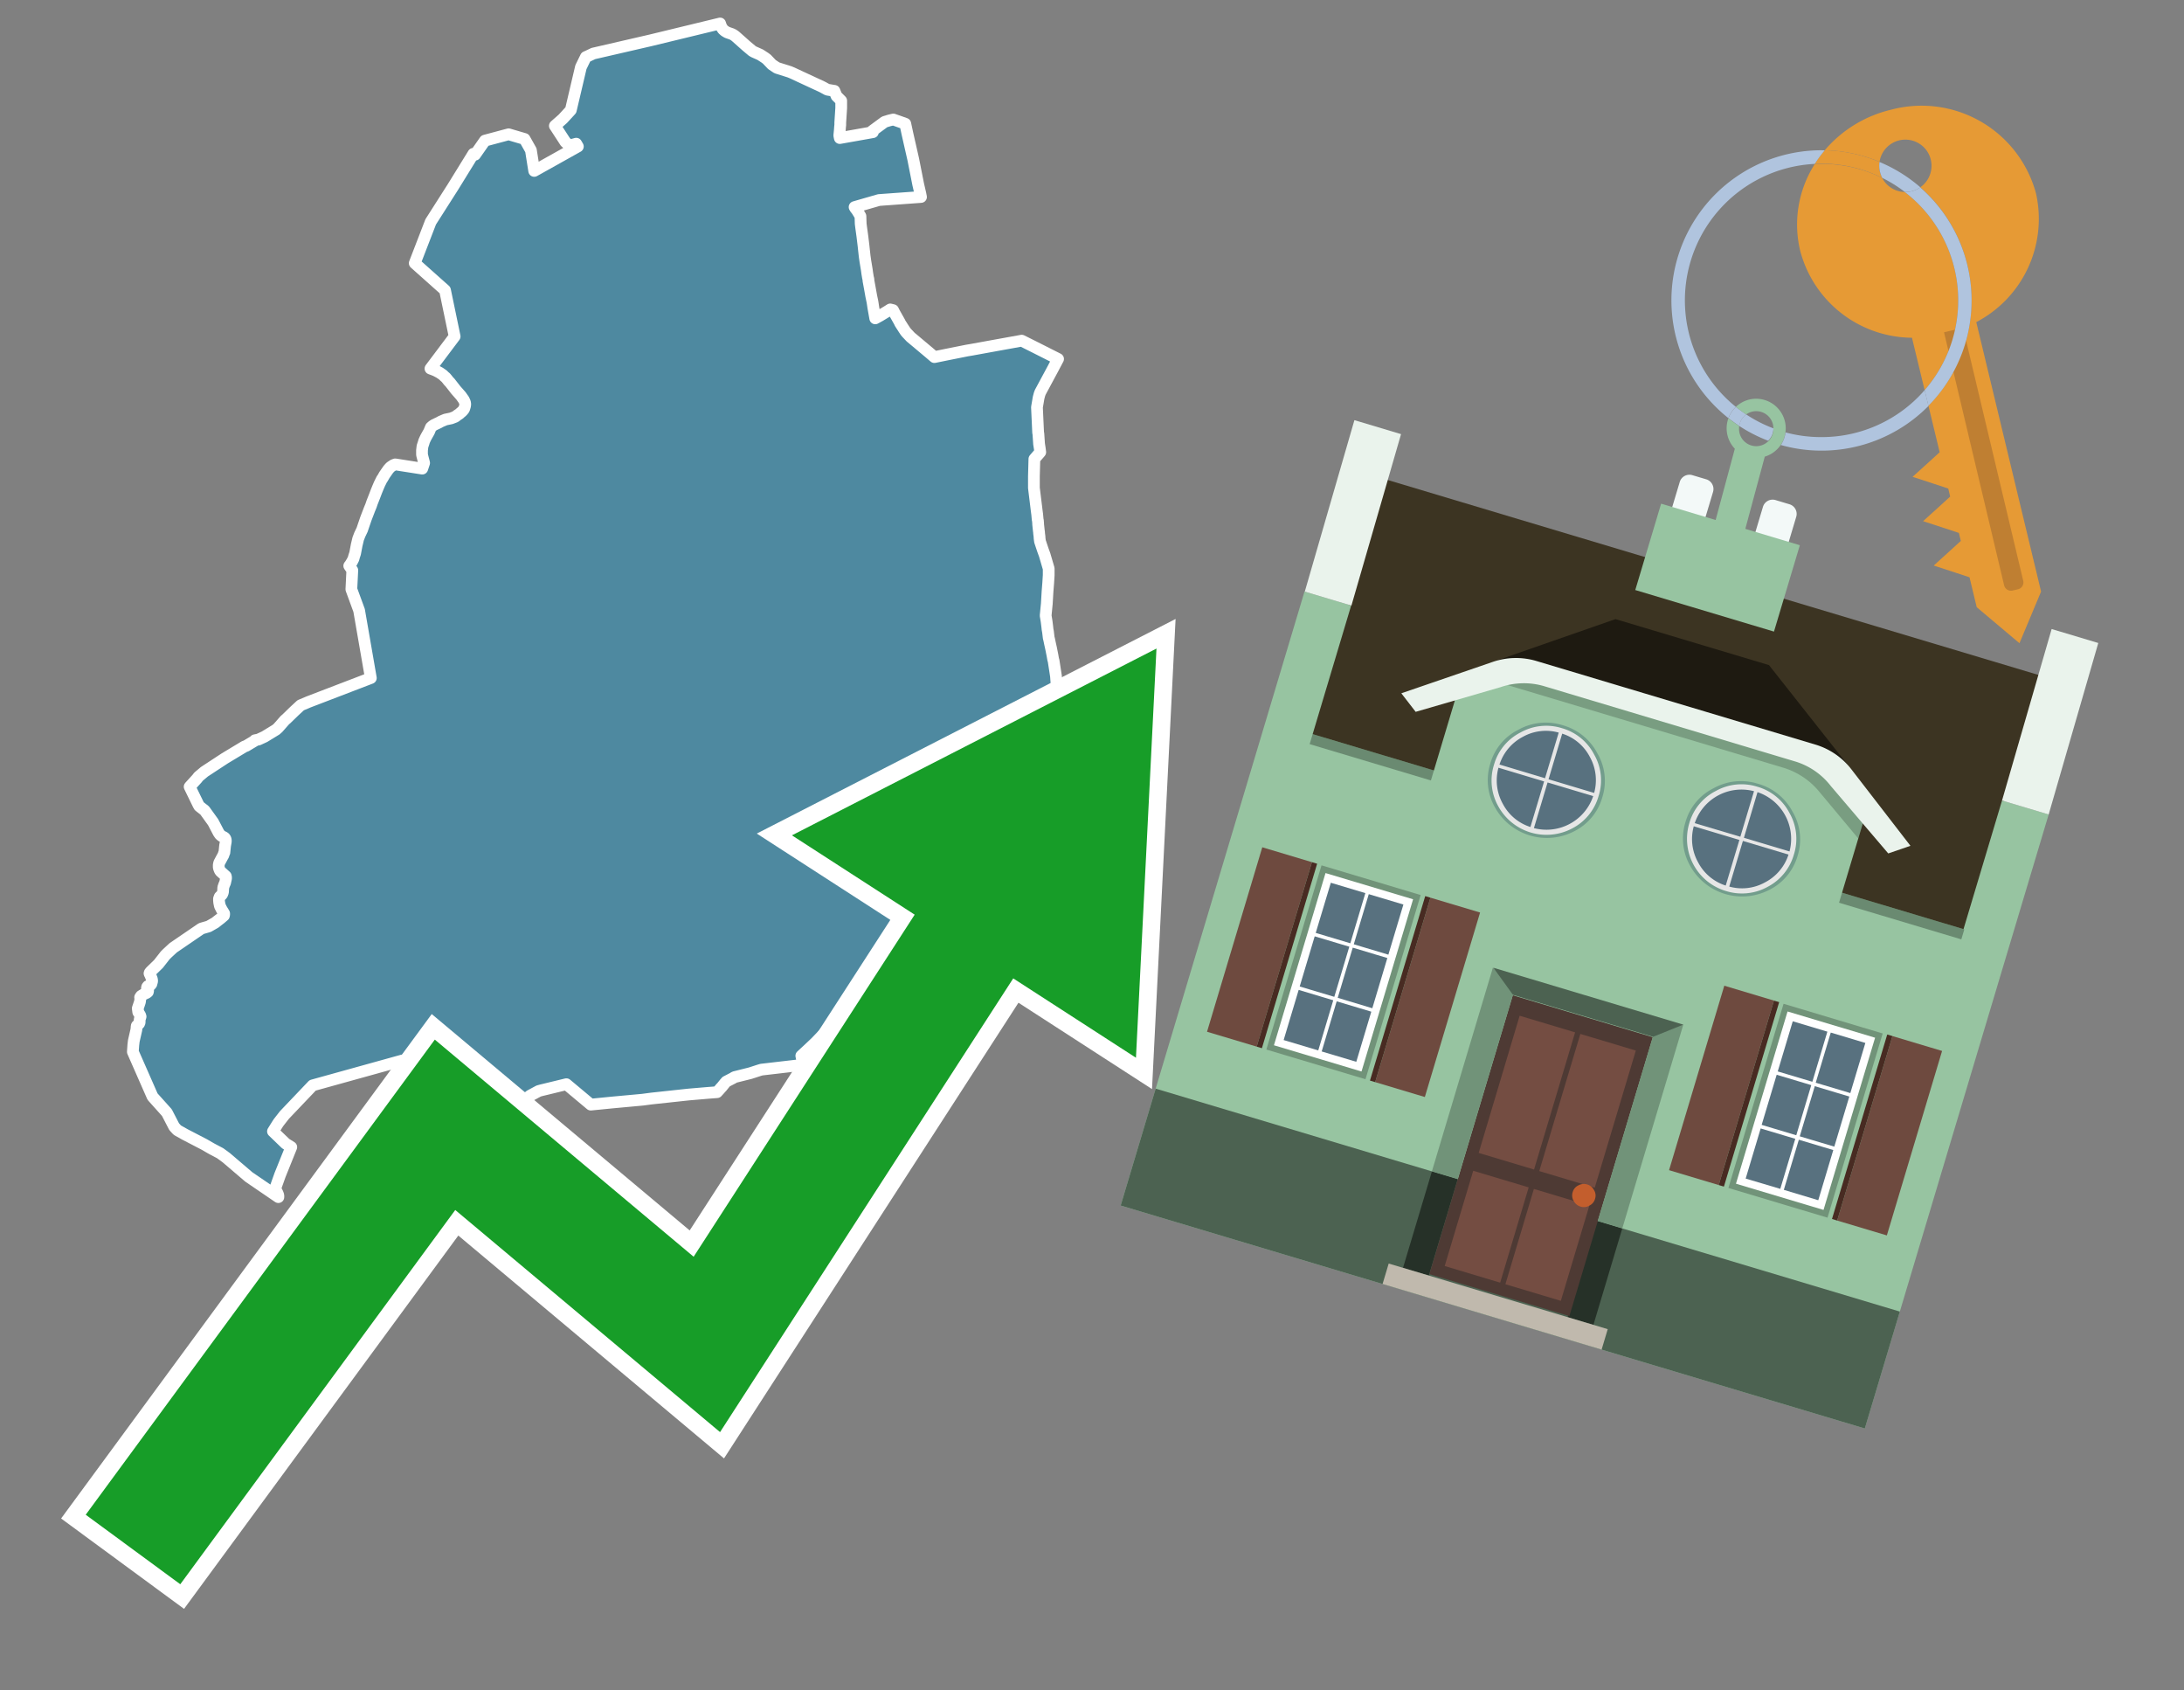
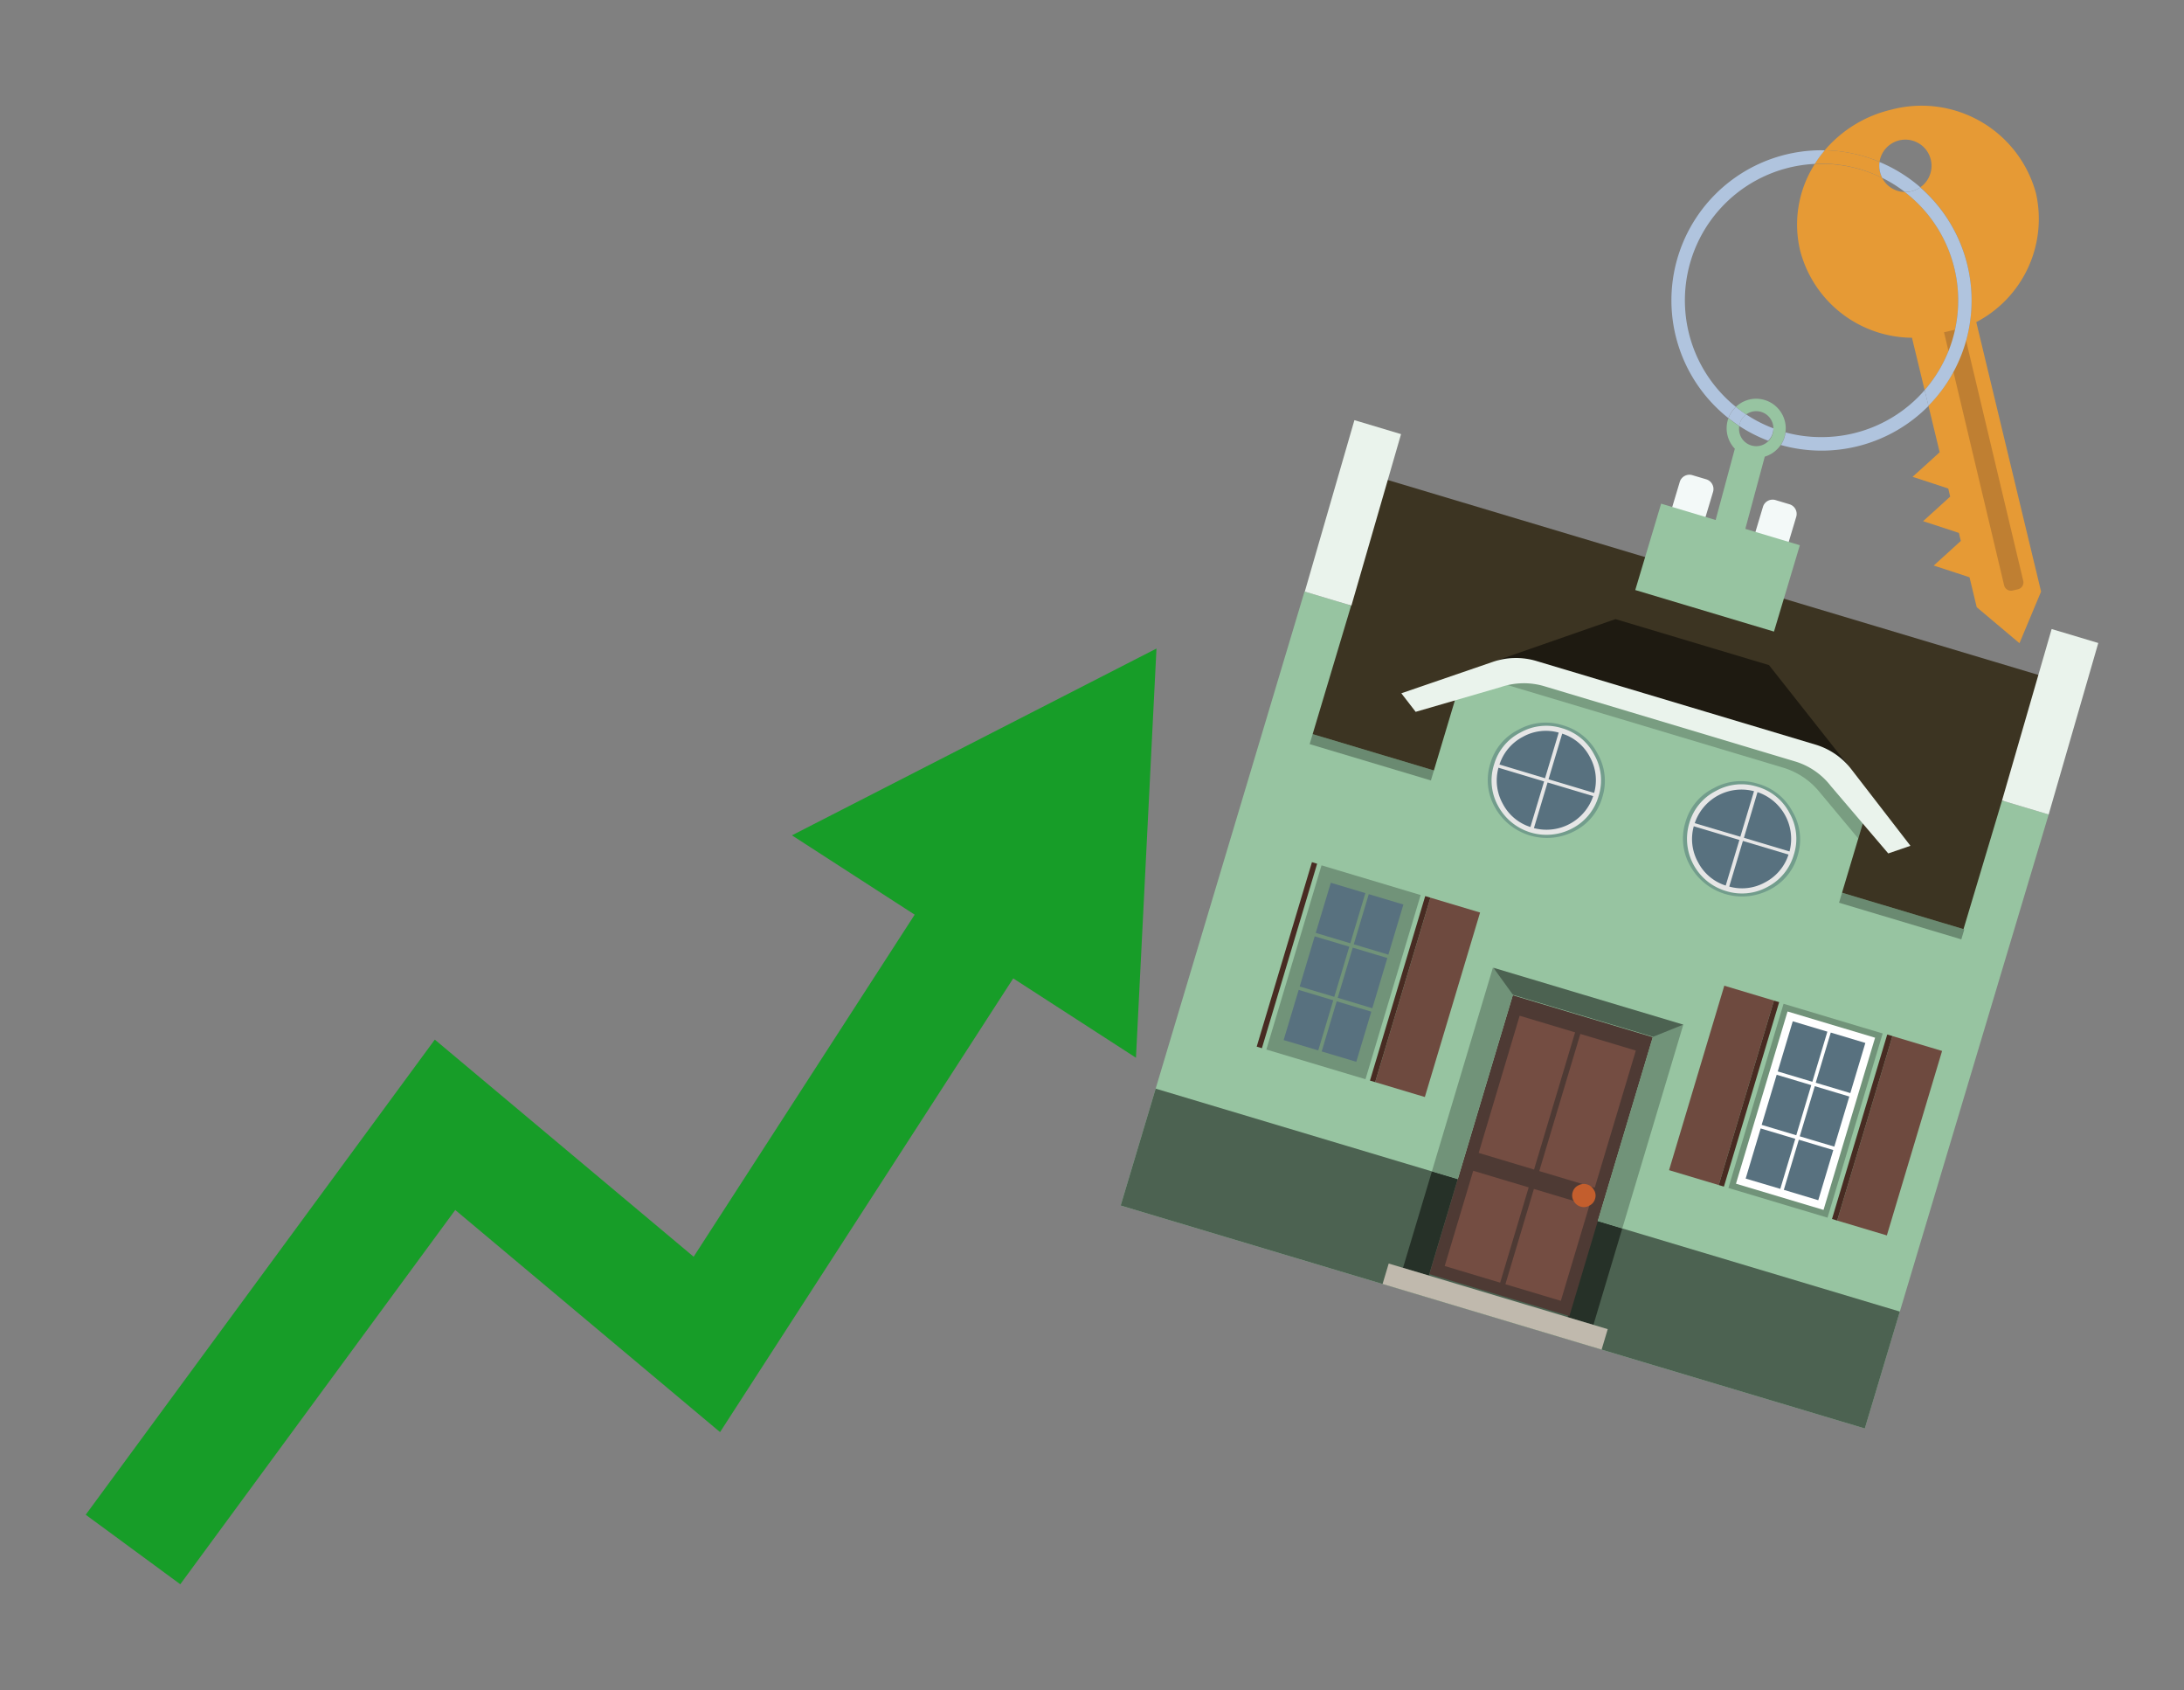
<svg xmlns="http://www.w3.org/2000/svg" id="Text" width="93.05" height="72" viewBox="0 0 93.05 72">
  <rect x="0" y="0" width="93.05" height="72" fill="#808080" stroke="none" />
-   <polygon points="13.14,29.9 15.8,28.88 15.3,26 14.97,25.1 15.01,24.29 14.88,24.1 14.92,24.05 14.95,24 15,23.92 15.06,23.8 15.09,23.69 15.13,23.57 15.2,23.2 15.21,23.16 15.22,23.12 15.26,22.95 15.33,22.77 15.43,22.56 15.47,22.44 15.59,22.09 15.74,21.7 15.81,21.53 15.85,21.41 15.96,21.13 16.04,20.92 16.11,20.75 16.17,20.61 16.27,20.41 16.3,20.37 16.38,20.23 16.54,20 16.6,19.93 16.64,19.89 16.7,19.85 16.76,19.81 16.84,19.78 17.99,19.96 18.07,19.72 18.05,19.64 17.99,19.41 17.98,19.36 17.98,19.32 17.98,19.21 17.98,19.18 18,19.01 18.05,18.86 18.07,18.79 18.12,18.68 18.15,18.62 18.28,18.39 18.36,18.2 18.43,18.14 18.49,18.1 18.7,18 18.79,17.95 18.98,17.87 19.22,17.82 19.4,17.75 19.45,17.71 19.49,17.68 19.58,17.62 19.62,17.58 19.67,17.54 19.71,17.5 19.76,17.44 19.78,17.4 19.81,17.3 19.82,17.24 19.82,17.2 19.81,17.14 19.76,17.03 19.64,16.86 19.42,16.61 19.35,16.52 19.17,16.29 19.12,16.24 19.04,16.14 18.99,16.08 18.94,16.04 18.87,15.97 18.81,15.93 18.74,15.88 18.61,15.81 18.55,15.78 18.45,15.74 18.34,15.7 19.37,14.33 18.96,12.36 17.67,11.21 18.35,9.45 19.3,7.96 20.17,6.55 20.24,6.59 20.66,5.99 21.67,5.72 22.35,5.92 22.62,6.4 22.76,7.28 24.62,6.24 24.55,6.12 24.26,6.2 24.09,6.05 23.7,5.45 23.64,5.36 23.98,5.06 24.32,4.69 24.75,2.86 24.96,2.43 25.07,2.38 25.28,2.28 27.71,1.72 30.68,1 30.7,1.06 30.74,1.16 30.78,1.22 30.8,1.25 30.88,1.32 30.98,1.38 31.18,1.45 31.24,1.48 31.3,1.52 31.35,1.56 31.8,1.96 32.05,2.17 32.12,2.21 32.39,2.33 32.59,2.46 32.67,2.52 32.89,2.75 33.1,2.89 33.64,3.06 33.76,3.11 34.06,3.25 35.03,3.7 35.25,3.82 35.55,3.87 35.64,4.09 35.84,4.29 35.84,4.6 35.8,5.22 35.8,5.32 35.79,5.41 35.78,5.55 35.76,5.75 35.76,5.78 35.78,5.88 37.19,5.63 37.16,5.58 37.69,5.19 37.89,5.13 38.06,5.09 38.57,5.27 38.66,5.69 38.91,6.79 39.12,7.85 39.21,8.24 39.24,8.39 37.45,8.52 36.41,8.82 36.44,8.87 36.51,8.96 36.62,9.14 36.66,9.21 36.67,9.53 36.69,9.69 36.74,10.05 36.79,10.46 36.81,10.65 36.84,10.92 36.87,11.13 36.93,11.49 36.95,11.64 36.98,11.82 37,11.9 37,11.95 37.05,12.22 37.07,12.33 37.12,12.61 37.17,12.85 37.18,12.91 37.21,13.11 37.29,13.56 37.49,13.45 37.82,13.25 37.93,13.18 38.05,13.21 38.11,13.33 38.33,13.72 38.34,13.75 38.41,13.86 38.5,14 38.58,14.12 38.63,14.18 38.8,14.36 39.04,14.56 39.6,15.03 39.81,15.21 40.3,15.11 41.05,14.96 41.2,14.93 41.38,14.9 42.48,14.7 43.53,14.51 44.05,14.77 45.08,15.29 44.91,15.61 44.89,15.65 44.32,16.71 44.29,16.79 44.25,16.94 44.18,17.35 44.23,18.43 44.24,18.47 44.27,18.91 44.3,19.1 44.32,19.26 44.07,19.55 44.05,20.29 44.05,20.78 44.17,21.76 44.19,21.91 44.21,22.13 44.22,22.17 44.23,22.29 44.23,22.33 44.26,22.61 44.27,22.68 44.27,22.71 44.29,22.87 44.29,22.91 44.3,22.99 44.31,23.06 44.43,23.42 44.51,23.64 44.68,24.22 44.68,24.5 44.66,24.82 44.63,25.2 44.6,25.71 44.55,26.22 44.59,26.46 44.62,26.7 44.63,26.8 44.65,26.91 44.68,27.16 44.7,27.24 44.74,27.43 44.78,27.61 44.84,27.91 44.87,28.08 44.89,28.15 44.99,28.8 45,28.94 45.02,29.18 45.02,29.33 45.01,29.44 45.03,29.66 45.04,29.81 45.05,29.96 45.07,30.09 45.13,30.45 45.15,30.56 45.25,30.77 45.28,30.81 45.32,30.89 45.33,30.92 45.43,31.04 45.47,31.11 45.49,31.14 45.51,31.17 45.54,31.24 45.57,31.32 45.58,31.35 45.62,31.47 45.66,31.63 45.67,31.68 45.68,31.72 45.69,31.84 45.69,31.92 45.7,32.02 45.71,32.17 45.72,32.23 45.78,32.36 45.79,32.46 45.8,32.5 45.82,32.58 45.85,32.67 45.86,32.7 45.91,32.81 45.97,32.92 46.05,33.01 46.16,33.14 46.18,33.2 46.19,33.24 46.18,33.28 46.13,33.36 46.08,33.44 45.98,33.61 45.9,33.73 45.86,33.78 45.85,34.07 45.84,34.22 45.84,34.31 45.84,34.39 45.83,34.44 45.81,34.56 45.8,34.64 45.78,34.73 45.78,34.76 45.05,34.69 44.22,35.99 44.33,36.61 43.92,38.05 44.5,38.31 44.98,38.49 46.13,38.85 46.2,39.07 46.23,39.17 46.3,39.35 46.33,39.42 46.36,39.51 46.4,39.59 46.42,39.64 46.44,39.76 46.45,39.86 46.47,39.97 46.55,40.18 46.56,40.21 46.39,40.26 46.1,40.14 46.07,40.11 45.91,40 45.75,39.9 45.4,39.83 45.26,39.79 45.13,39.73 45.05,39.69 44.77,40.07 43.3,41.29 42.62,40.9 42.55,40.94 42.41,41 42.31,41.03 41.71,41.18 40.95,41.23 40.91,41.57 40.89,43.05 40.73,44.02 40.73,44.1 40.73,44.15 40.74,44.2 40.83,44.54 39.42,45.06 38.29,45.46 37.41,46.1 37.31,46.02 37.28,45.98 37.09,45.77 37,45.68 36.84,45.52 36.81,45.49 36.16,44.76 36.03,44.61 35.75,44.29 35.32,43.8 35.2,43.93 34.76,44.39 34.56,44.58 34.4,44.73 34.14,44.97 34.19,45.21 34.16,45.26 34.07,45.37 32.44,45.56 32.34,45.59 31.97,45.71 31.29,45.88 31.23,45.92 30.94,46.07 30.87,46.15 30.75,46.3 30.71,46.34 30.66,46.4 30.55,46.52 30.16,46.55 29.34,46.62 27.76,46.79 27.38,46.84 26.08,46.96 25.17,47.05 24.13,46.18 23.35,46.37 23.06,46.44 22.95,46.47 22.58,46.67 22.33,46.88 22.28,46.91 21.89,47.16 21.71,47.25 21.62,47.3 20.99,47.59 20.88,47.44 20.48,46.75 19.68,45.63 19.49,45.4 19.41,45.31 18.76,44.66 18.16,45.03 18.06,45.09 17.96,45.12 17.14,45.17 13.32,46.23 12.12,47.49 11.94,47.72 11.87,47.81 11.83,47.87 11.63,48.19 12.17,48.71 12.41,48.86 12.24,49.28 11.93,50.05 11.72,50.64 11.77,50.71 11.79,50.76 11.81,50.79 11.84,50.86 11.86,50.92 11.86,50.99 10.6,50.13 9.64,49.31 9.38,49.12 9.02,48.93 8.69,48.74 7.88,48.32 7.56,48.14 7.52,48.1 7.42,47.99 7.11,47.39 6.5,46.71 5.66,44.8 5.68,44.51 5.7,44.34 5.81,43.86 5.82,43.75 5.82,43.72 5.83,43.69 5.92,43.61 5.94,43.58 5.95,43.54 5.95,43.43 5.99,43.3 5.97,43.24 5.89,43.11 5.87,42.95 5.96,42.68 5.97,42.62 5.98,42.54 5.97,42.48 5.99,42.45 6.01,42.42 6.09,42.37 6.14,42.34 6.25,42.29 6.3,42.25 6.31,42.2 6.28,42.12 6.26,42.09 6.27,42.04 6.3,42 6.41,41.96 6.45,41.91 6.46,41.87 6.48,41.8 6.48,41.76 6.47,41.7 6.4,41.52 6.38,41.49 6.37,41.46 6.38,41.43 6.42,41.38 6.75,41.06 7.04,40.69 7.12,40.61 7.38,40.37 8.58,39.55 8.89,39.46 9.17,39.3 9.27,39.22 9.4,39.12 9.54,39 9.55,38.96 9.55,38.91 9.44,38.73 9.37,38.59 9.34,38.45 9.33,38.35 9.33,38.28 9.35,38.23 9.36,38.2 9.45,38.11 9.47,38.08 9.5,38 9.51,37.85 9.51,37.81 9.55,37.69 9.59,37.6 9.63,37.42 9.63,37.36 9.62,37.32 9.41,37.13 9.38,37.1 9.36,37.06 9.34,37.01 9.33,36.98 9.32,36.95 9.32,36.9 9.32,36.84 9.34,36.75 9.48,36.49 9.52,36.42 9.53,36.38 9.54,36.35 9.56,36.31 9.59,36.02 9.62,35.85 9.62,35.78 9.61,35.74 9.59,35.7 9.56,35.67 9.44,35.61 9.37,35.55 9.31,35.46 9.08,35.02 8.72,34.52 8.49,34.34 8.45,34.27 8.08,33.51 8.39,33.17 8.46,33.08 8.71,32.87 9.58,32.3 10.41,31.8 10.49,31.77 10.84,31.56 10.86,31.53 11.01,31.5 11.27,31.38 11.76,31.08 11.85,31 12.14,30.67 12.2,30.62 12.54,30.29 12.81,30.04 " fill="#4e89a0" stroke="#fff" stroke-linejoin="round" stroke-width="0.5" />
-   <polygon points="49.272 27.624 33.741 35.58 38.97 38.959 29.553 53.529 18.525 44.281 3.652 64.518 7.681 67.479 19.396 51.538 30.678 60.999 43.169 41.673 48.398 45.053 49.272 27.624" fill="none" stroke="#fff" stroke-miterlimit="10" stroke-width="1.5" />
  <polygon points="49.272 27.624 33.741 35.58 38.97 38.959 29.553 53.529 18.525 44.281 3.652 64.518 7.681 67.479 19.396 51.538 30.678 60.999 43.169 41.673 48.398 45.053 49.272 27.624" fill="#179d28" />
  <path d="M80.19,7.577a1.16,1.16,0,0,1-.094-.251,1.114,1.114,0,0,1-.018-.429A6.367,6.367,0,0,0,77.743,6.4a5.269,5.269,0,0,0-.423.577c.1,0,.192-.007.288-.007A5.794,5.794,0,0,1,80.19,7.577Z" fill="#e69a35" />
  <path d="M77.608,6.4A6.394,6.394,0,0,0,73.64,17.81a1.26,1.26,0,0,1,.317-.48A5.821,5.821,0,0,1,77.32,6.981a5.269,5.269,0,0,1,.423-.577Z" fill="#b0c4de" />
  <path d="M84.2,13.72a4.962,4.962,0,0,0,2.545-5.48,5.047,5.047,0,0,0-6.179-3.566A5.322,5.322,0,0,0,77.743,6.4a6.367,6.367,0,0,1,2.335.493,1.114,1.114,0,1,1,1.736,1.084,6.392,6.392,0,0,1,.347,9.3l.479,1.985-.438.4-.716.648.92.3.6.2.082.341-.438.4-.716.648.92.3.605.2.082.341-.438.4-.716.649.92.3.605.2.307,1.274,1.821,1.534.921-2.2Z" fill="#e69a35" />
  <path d="M81.154,8.179a1.115,1.115,0,0,1-.964-.6,5.794,5.794,0,0,0-2.582-.6c-.1,0-.192,0-.288.007a4.783,4.783,0,0,0-.625,3.685,4.962,4.962,0,0,0,4.765,3.715L82,16.617a5.82,5.82,0,0,0-.846-8.438Z" fill="#e69a35" />
  <path d="M74.1,18.142a6.386,6.386,0,0,0,1.232.63.73.73,0,0,0,.224-.527h0a5.783,5.783,0,0,1-1.159-.593A.733.733,0,0,0,74.1,18.142Z" fill="#b0c4de" />
  <path d="M74.4,17.652q-.228-.152-.44-.322a1.26,1.26,0,0,0-.317.48c.148.117.3.228.46.332A.733.733,0,0,1,74.4,17.652Z" fill="#b0c4de" />
  <path d="M74.824,16.984a1.257,1.257,0,0,0-.867.346c.141.114.288.222.44.322a.731.731,0,0,1,1.159.593h0a.732.732,0,1,1-1.463,0,.7.7,0,0,1,.007-.1c-.158-.1-.312-.215-.46-.332a1.258,1.258,0,0,0,.273,1.3l-.979,3.635,1.275.341.98-3.639a1.266,1.266,0,0,0,.681-.5,1.249,1.249,0,0,0,.2-.538,1.328,1.328,0,0,0,.012-.168A1.262,1.262,0,0,0,74.824,16.984Z" fill="#97c4a1" />
  <path d="M85.974,25.1l-.226.053a.3.3,0,0,1-.362-.223l-2.56-10.777.81-.193L86.2,24.736A.3.3,0,0,1,85.974,25.1Z" fill="#bf7f32" />
  <path d="M80.1,7.326a1.16,1.16,0,0,0,.094.251,5.833,5.833,0,0,1,.964.6,1.137,1.137,0,0,0,.287-.031,1.108,1.108,0,0,0,.373-.167A6.371,6.371,0,0,0,80.078,6.9,1.114,1.114,0,0,0,80.1,7.326Z" fill="#b0c4de" />
  <path d="M77.608,18.618a5.836,5.836,0,0,1-1.534-.2,1.24,1.24,0,0,1-.2.537,6.4,6.4,0,0,0,6.291-1.666L82,16.617A5.807,5.807,0,0,1,77.608,18.618Z" fill="#b0c4de" />
  <path d="M81.814,7.981a1.108,1.108,0,0,1-.373.167,1.137,1.137,0,0,1-.287.031A5.82,5.82,0,0,1,82,16.617l.161.667a6.392,6.392,0,0,0-.347-9.3Z" fill="#b0c4de" />
  <polygon points="83.79 39.753 55.78 31.364 58.988 20.404 86.964 28.783 83.79 39.753 83.79 39.753" fill="#3c3422" fill-rule="evenodd" />
  <polygon points="81.705 53.32 87.284 34.692 85.297 34.097 83.656 39.575 55.926 31.269 57.567 25.791 55.579 25.196 47.746 51.348 79.451 60.844 81.705 53.32" fill="#97c4a1" fill-rule="evenodd" />
  <rect x="69.522" y="21.148" width="0.444" height="28.983" transform="translate(15.592 92.226) rotate(-73.326)" opacity="0.3" />
  <polygon points="87.284 34.692 85.297 34.097 87.411 26.793 89.398 27.388 87.284 34.692 87.284 34.692" fill="#eaf3ec" fill-rule="evenodd" />
  <polygon points="57.578 25.794 55.591 25.199 57.705 17.896 59.692 18.491 57.578 25.794 57.578 25.794" fill="#eaf3ec" fill-rule="evenodd" />
  <polygon points="79.451 60.844 80.943 55.865 49.238 46.369 47.747 51.348 79.451 60.844 79.451 60.844" fill="#4c6251" fill-rule="evenodd" />
  <path d="M71.566,20.528l-.522,1.743,1.418.425.523-1.744a.432.432,0,0,0-.289-.536l-.593-.177A.431.431,0,0,0,71.566,20.528Z" fill="#f3f9f8" fill-rule="evenodd" />
  <path d="M75.111,21.589l-.522,1.743,1.418.425.522-1.743a.43.43,0,0,0-.289-.536l-.593-.178A.43.43,0,0,0,75.111,21.589Z" fill="#f3f9f8" fill-rule="evenodd" />
  <polygon points="75.368 28.329 68.829 26.37 63.807 28.121 78.733 32.591 75.368 28.329" fill="#1e1a11" />
  <polygon points="78.248 32.422 64.442 28.287 62.236 28.998 60.064 36.247 77.453 41.455 79.651 34.116 78.248 32.422" fill="#97c4a1" />
  <path d="M77.74,32.516S65.088,28.725,65,28.7l-.938.43,11.892,3.562a3.175,3.175,0,0,1,1.532,1l1.685,2.02.327-1.09Z" fill-rule="evenodd" opacity="0.2" />
  <path d="M77.35,31.716,65.458,28.154a3.041,3.041,0,0,0-1.854.037l-3.9,1.339.611.79,3.626-1.054a3.045,3.045,0,0,1,1.855-.037l10.673,3.2A3.028,3.028,0,0,1,78,33.477l2.45,2.874.945-.325-2.518-3.26A3.036,3.036,0,0,0,77.35,31.716Z" fill="#eaf3ec" />
  <polygon points="76.683 23.223 70.773 21.453 69.671 25.132 75.581 26.902 76.683 23.223 76.683 23.223" fill="#97c4a1" fill-rule="evenodd" />
  <g id="Symbol_9_0_Layer2_0_MEMBER_8_MEMBER_21_MEMBER_0_FILL" data-name="Symbol 9 0 Layer2 0 MEMBER 8 MEMBER 21 MEMBER 0 FILL">
    <path d="M66.584,30.892a2.39,2.39,0,0,0-1.891.189,2.317,2.317,0,0,0-1.2,1.448A2.345,2.345,0,0,0,63.7,34.4a2.528,2.528,0,0,0,3.367,1.008,2.339,2.339,0,0,0,1.2-1.447,2.313,2.313,0,0,0-.208-1.87A2.394,2.394,0,0,0,66.584,30.892Z" fill="#729d8c" />
  </g>
  <g id="Symbol_9_0_Layer2_0_MEMBER_8_MEMBER_21_MEMBER_1_FILL" data-name="Symbol 9 0 Layer2 0 MEMBER 8 MEMBER 21 MEMBER 1 FILL">
    <path d="M66.547,31.016a2.241,2.241,0,0,0-1.769.185,2.213,2.213,0,0,0-1.127,1.376,2.239,2.239,0,0,0,.185,1.768,2.341,2.341,0,0,0,3.145.942,2.234,2.234,0,0,0,1.126-1.376,2.207,2.207,0,0,0-.185-1.768A2.237,2.237,0,0,0,66.547,31.016Z" fill="#e6e6e6" />
  </g>
  <g id="Symbol_9_0_Layer2_0_MEMBER_8_MEMBER_21_MEMBER_2_MEMBER_0_FILL" data-name="Symbol 9 0 Layer2 0 MEMBER 8 MEMBER 21 MEMBER 2 MEMBER 0 FILL">
    <path d="M65.787,33.284,63.843,32.7a2.036,2.036,0,0,0,.186,1.539,2.015,2.015,0,0,0,1.175.986Z" fill="#58717f" />
  </g>
  <g id="Symbol_9_0_Layer2_0_MEMBER_8_MEMBER_21_MEMBER_2_MEMBER_1_FILL" data-name="Symbol 9 0 Layer2 0 MEMBER 8 MEMBER 21 MEMBER 2 MEMBER 1 FILL">
    <path d="M65.827,33.148l.582-1.944a2.01,2.01,0,0,0-1.523.178,2.037,2.037,0,0,0-1,1.183Z" fill="#58717f" />
  </g>
  <g id="Symbol_9_0_Layer2_0_MEMBER_8_MEMBER_21_MEMBER_2_MEMBER_2_FILL" data-name="Symbol 9 0 Layer2 0 MEMBER 8 MEMBER 21 MEMBER 2 MEMBER 2 FILL">
    <path d="M67.878,33.91l-1.943-.582-.582,1.944a2.1,2.1,0,0,0,2.525-1.362Z" fill="#58717f" />
  </g>
  <g id="Symbol_9_0_Layer2_0_MEMBER_8_MEMBER_21_MEMBER_2_MEMBER_3_FILL" data-name="Symbol 9 0 Layer2 0 MEMBER 8 MEMBER 21 MEMBER 2 MEMBER 3 FILL">
    <path d="M66.558,31.249l-.582,1.943,1.943.582a2.031,2.031,0,0,0-.186-1.539A2.009,2.009,0,0,0,66.558,31.249Z" fill="#58717f" />
  </g>
  <g id="Symbol_9_0_Layer2_0_MEMBER_8_MEMBER_21_MEMBER_0_FILL-2" data-name="Symbol 9 0 Layer2 0 MEMBER 8 MEMBER 21 MEMBER 0 FILL">
    <path d="M74.9,33.384a2.4,2.4,0,0,0-1.891.189,2.316,2.316,0,0,0-1.2,1.448,2.341,2.341,0,0,0,.209,1.87A2.527,2.527,0,0,0,75.387,37.9a2.345,2.345,0,0,0,1.2-1.447,2.314,2.314,0,0,0-.209-1.87A2.389,2.389,0,0,0,74.9,33.384Z" fill="#729d8c" />
  </g>
  <g id="Symbol_9_0_Layer2_0_MEMBER_8_MEMBER_21_MEMBER_1_FILL-2" data-name="Symbol 9 0 Layer2 0 MEMBER 8 MEMBER 21 MEMBER 1 FILL">
    <path d="M74.867,33.508a2.239,2.239,0,0,0-1.768.185,2.21,2.21,0,0,0-1.127,1.376,2.316,2.316,0,0,0,1.564,2.883,2.261,2.261,0,0,0,1.765-.173A2.237,2.237,0,0,0,76.428,36.4a2.209,2.209,0,0,0-.185-1.769A2.239,2.239,0,0,0,74.867,33.508Z" fill="#e6e6e6" />
  </g>
  <g id="Symbol_9_0_Layer2_0_MEMBER_8_MEMBER_21_MEMBER_2_MEMBER_0_FILL-2" data-name="Symbol 9 0 Layer2 0 MEMBER 8 MEMBER 21 MEMBER 2 MEMBER 0 FILL">
    <path d="M74.107,35.776l-1.943-.582a2.031,2.031,0,0,0,.186,1.539,2.009,2.009,0,0,0,1.175.986Z" fill="#58717f" />
  </g>
  <g id="Symbol_9_0_Layer2_0_MEMBER_8_MEMBER_21_MEMBER_2_MEMBER_1_FILL-2" data-name="Symbol 9 0 Layer2 0 MEMBER 8 MEMBER 21 MEMBER 2 MEMBER 1 FILL">
    <path d="M74.148,35.64,74.73,33.7a2.1,2.1,0,0,0-2.525,1.362Z" fill="#58717f" />
  </g>
  <g id="Symbol_9_0_Layer2_0_MEMBER_8_MEMBER_21_MEMBER_2_MEMBER_2_FILL-2" data-name="Symbol 9 0 Layer2 0 MEMBER 8 MEMBER 21 MEMBER 2 MEMBER 2 FILL">
    <path d="M76.2,36.4l-1.943-.582-.582,1.944a2.015,2.015,0,0,0,1.523-.178A2.036,2.036,0,0,0,76.2,36.4Z" fill="#58717f" />
  </g>
  <g id="Symbol_9_0_Layer2_0_MEMBER_8_MEMBER_21_MEMBER_2_MEMBER_3_FILL-2" data-name="Symbol 9 0 Layer2 0 MEMBER 8 MEMBER 21 MEMBER 2 MEMBER 3 FILL">
    <path d="M74.879,33.741,74.3,35.684l1.943.582a2.1,2.1,0,0,0-1.361-2.525Z" fill="#58717f" />
  </g>
-   <polygon points="51.426 43.946 53.542 44.58 55.896 36.723 53.78 36.089 51.426 43.946 51.426 43.946" fill="#6e4a3f" fill-rule="evenodd" />
  <polygon points="53.542 44.58 53.764 44.647 56.117 36.789 55.896 36.723 53.542 44.58 53.542 44.58" fill="#482b22" fill-rule="evenodd" />
  <polygon points="60.706 46.726 58.59 46.092 60.943 38.235 63.059 38.868 60.706 46.726 60.706 46.726" fill="#6e4a3f" fill-rule="evenodd" />
  <polygon points="58.59 46.092 58.368 46.026 60.722 38.168 60.943 38.235 58.59 46.092 58.59 46.092" fill="#482b22" fill-rule="evenodd" />
  <rect x="53.146" y="39.209" width="8.19" height="4.408" transform="translate(1.145 84.365) rotate(-73.326)" fill="#719379" />
-   <polygon points="60.205 38.304 56.474 37.187 54.277 44.522 58.008 45.639 60.205 38.304 60.205 38.304" fill="#fff" fill-rule="evenodd" />
  <path d="M59.792,38.527l-.64,2.136-1.474-.442.639-2.135,1.475.441Zm-1.621-.485-.64,2.136-1.474-.442L56.7,37.6l1.474.442Zm-2.158,1.84,1.475.441-.64,2.136-1.474-.441.639-2.136Zm-.683,2.282,1.474.441-.639,2.136L54.69,44.3l.64-2.135Zm.981,2.621.639-2.136,1.475.442-.64,2.135-1.474-.441Zm2.158-1.84L56.994,42.5l.64-2.136,1.474.442-.639,2.136Z" fill="#58717f" fill-rule="evenodd" />
  <polygon points="80.39 52.621 78.274 51.988 80.628 44.13 82.743 44.764 80.39 52.621 80.39 52.621" fill="#6e4a3f" fill-rule="evenodd" />
  <polygon points="78.274 51.988 78.053 51.921 80.406 44.064 80.628 44.13 78.274 51.988 78.274 51.988" fill="#482b22" fill-rule="evenodd" />
  <polygon points="71.111 49.842 73.227 50.476 75.58 42.619 73.464 41.985 71.111 49.842 71.111 49.842" fill="#6e4a3f" fill-rule="evenodd" />
  <polygon points="73.227 50.476 73.448 50.542 75.802 42.685 75.58 42.619 73.227 50.476 73.227 50.476" fill="#482b22" fill-rule="evenodd" />
  <rect x="72.83" y="45.105" width="8.19" height="4.408" transform="translate(9.534 107.426) rotate(-73.326)" fill="#719379" />
  <polygon points="76.159 43.083 79.889 44.2 77.692 51.535 73.962 50.418 76.159 43.083 76.159 43.083" fill="#fff" fill-rule="evenodd" />
  <path d="M76.381,43.5l1.475.442-.64,2.135-1.475-.441.64-2.136ZM78,43.981l1.474.442-.64,2.136-1.474-.442L78,43.981Zm.791,2.724-.64,2.135L76.679,48.4l.64-2.136,1.474.442Zm-.684,2.282-.639,2.135L76,50.68l.64-2.135,1.474.442Zm-2.26,1.65L74.375,50.2l.639-2.135,1.475.441-.64,2.136Zm-.791-2.724.64-2.135,1.474.441-.639,2.136-1.475-.442Z" fill="#58717f" fill-rule="evenodd" />
  <polygon points="67.888 56.431 69.118 52.323 68.019 51.994 66.789 56.102 67.888 56.431 67.888 56.431" fill="#263128" fill-rule="evenodd" />
  <polygon points="60.877 54.331 62.108 50.223 61.007 49.894 59.776 54.002 60.877 54.331 60.877 54.331" fill="#263128" fill-rule="evenodd" />
  <g id="Symbol_9_0_Layer2_0_MEMBER_8_MEMBER_12_MEMBER_0_FILL" data-name="Symbol 9 0 Layer2 0 MEMBER 8 MEMBER 12 MEMBER 0 FILL">
    <path d="M70.418,44.178l-5.965-1.786L60.9,54.27l5.964,1.786Z" fill="#4e3a34" />
  </g>
  <g id="Symbol_9_0_Layer2_0_MEMBER_8_MEMBER_12_MEMBER_1_MEMBER_0_FILL" data-name="Symbol 9 0 Layer2 0 MEMBER 8 MEMBER 12 MEMBER 1 MEMBER 0 FILL">
    <path d="M65.358,49.815l1.75-5.843-2.363-.708L63,49.107Z" fill="#744d42" />
  </g>
  <g id="Symbol_9_0_Layer2_0_MEMBER_8_MEMBER_12_MEMBER_1_MEMBER_1_FILL" data-name="Symbol 9 0 Layer2 0 MEMBER 8 MEMBER 12 MEMBER 1 MEMBER 1 FILL">
    <path d="M67.331,44.039l-1.75,5.842,2.364.708,1.75-5.842Z" fill="#744d42" />
  </g>
  <g id="Symbol_9_0_Layer2_0_MEMBER_8_MEMBER_12_MEMBER_2_MEMBER_0_FILL" data-name="Symbol 9 0 Layer2 0 MEMBER 8 MEMBER 12 MEMBER 2 MEMBER 0 FILL">
    <path d="M63.915,54.633l1.215-4.058-2.363-.707-1.215,4.057Z" fill="#744d42" />
  </g>
  <g id="Symbol_9_0_Layer2_0_MEMBER_8_MEMBER_12_MEMBER_2_MEMBER_1_FILL" data-name="Symbol 9 0 Layer2 0 MEMBER 8 MEMBER 12 MEMBER 2 MEMBER 1 FILL">
    <path d="M66.5,55.407l1.215-4.057-2.363-.708L64.138,54.7Z" fill="#744d42" />
  </g>
  <g id="Symbol_9_0_Layer2_0_MEMBER_8_MEMBER_13_FILL" data-name="Symbol 9 0 Layer2 0 MEMBER 8 MEMBER 13 FILL">
    <path d="M67.959,51.058a.439.439,0,0,0-.045-.367.487.487,0,0,0-.669-.2.445.445,0,0,0-.239.282.457.457,0,0,0,.041.378.481.481,0,0,0,.293.242.459.459,0,0,0,.377-.042A.453.453,0,0,0,67.959,51.058Z" fill="#c35e2d" />
  </g>
  <g id="Symbol_9_0_Layer2_0_MEMBER_8_MEMBER_14_FILL" data-name="Symbol 9 0 Layer2 0 MEMBER 8 MEMBER 14 FILL">
-     <path d="M64.557,42.047l-.951-.833-2.6,8.68,1.1.329Z" fill="#719379" />
+     <path d="M64.557,42.047l-.951-.833-2.6,8.68,1.1.329" fill="#719379" />
  </g>
  <g id="Symbol_9_0_Layer2_0_MEMBER_8_MEMBER_15_FILL" data-name="Symbol 9 0 Layer2 0 MEMBER 8 MEMBER 15 FILL">
    <path d="M71.718,43.643l-1.2.19L68.072,52.01l1.046.313Z" fill="#719379" />
  </g>
  <g id="Symbol_9_0_Layer2_0_MEMBER_8_MEMBER_16_FILL" data-name="Symbol 9 0 Layer2 0 MEMBER 8 MEMBER 16 FILL">
    <path d="M63.627,41.22l.836,1.156,5.961,1.786,1.294-.519Z" fill="#4c6251" />
  </g>
  <polygon points="58.905 54.69 59.166 53.819 68.498 56.614 68.237 57.485 58.905 54.69 58.905 54.69" fill="#c0b9ad" fill-rule="evenodd" />
</svg>